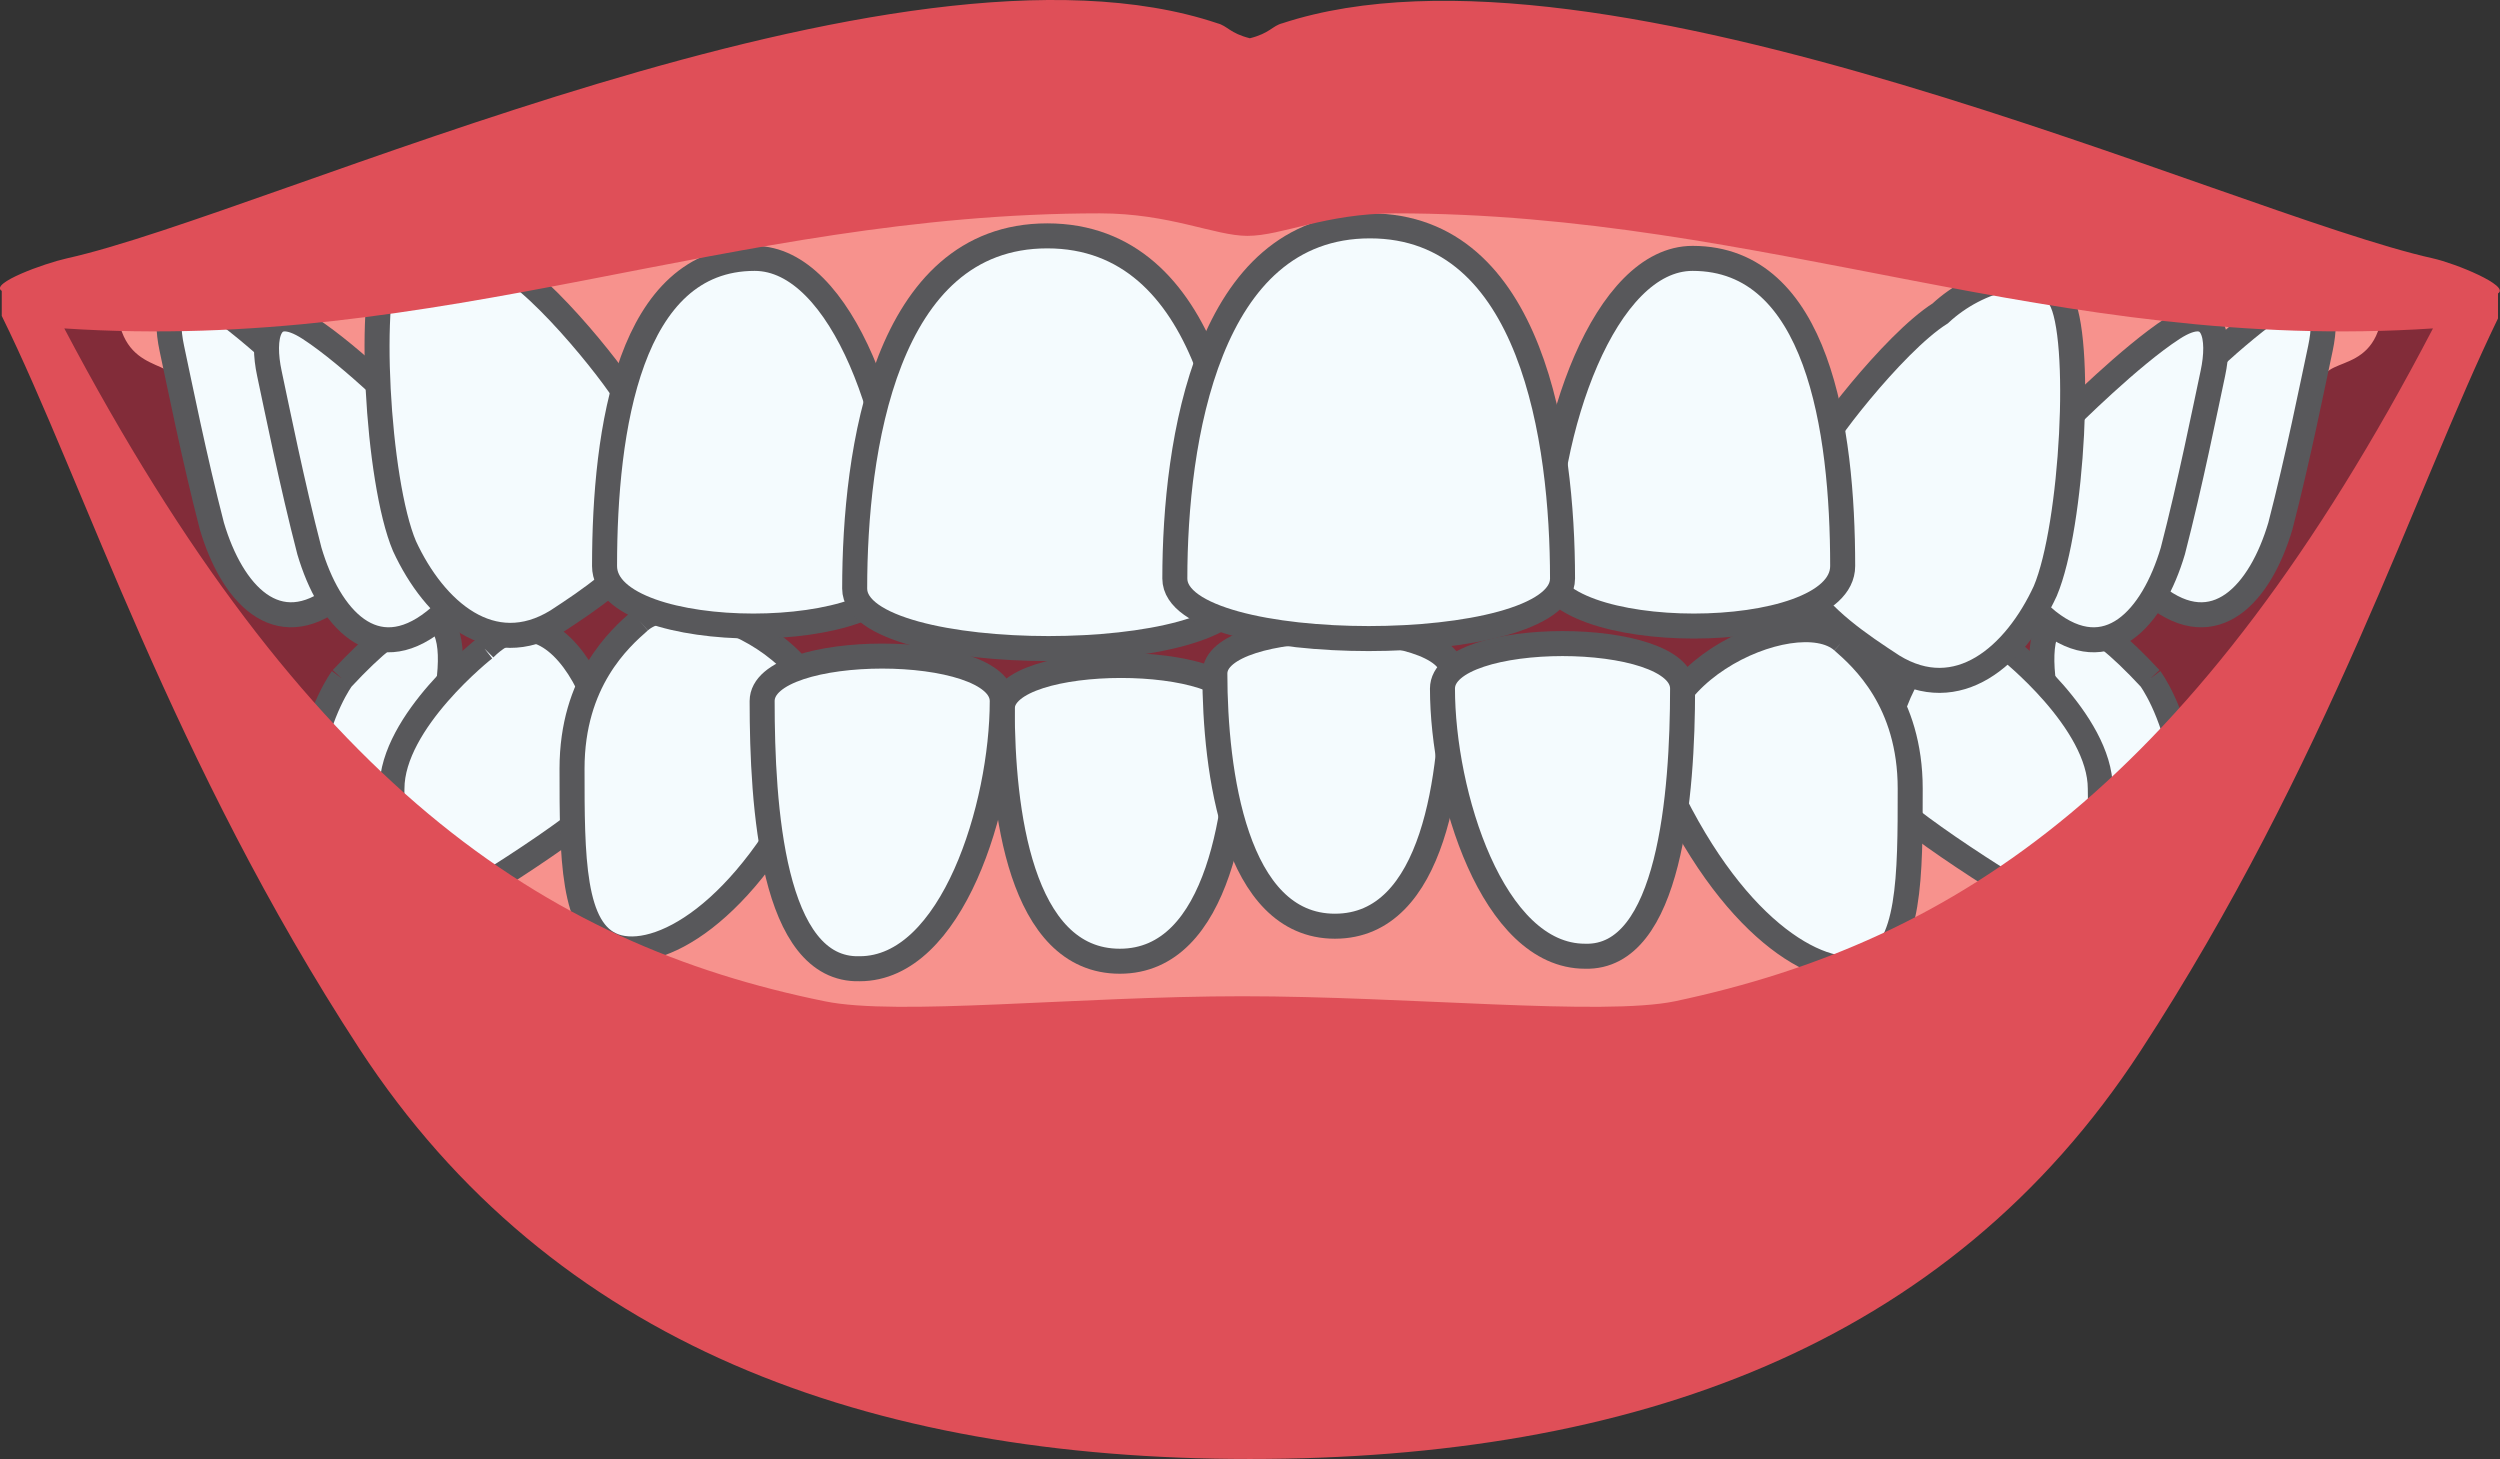
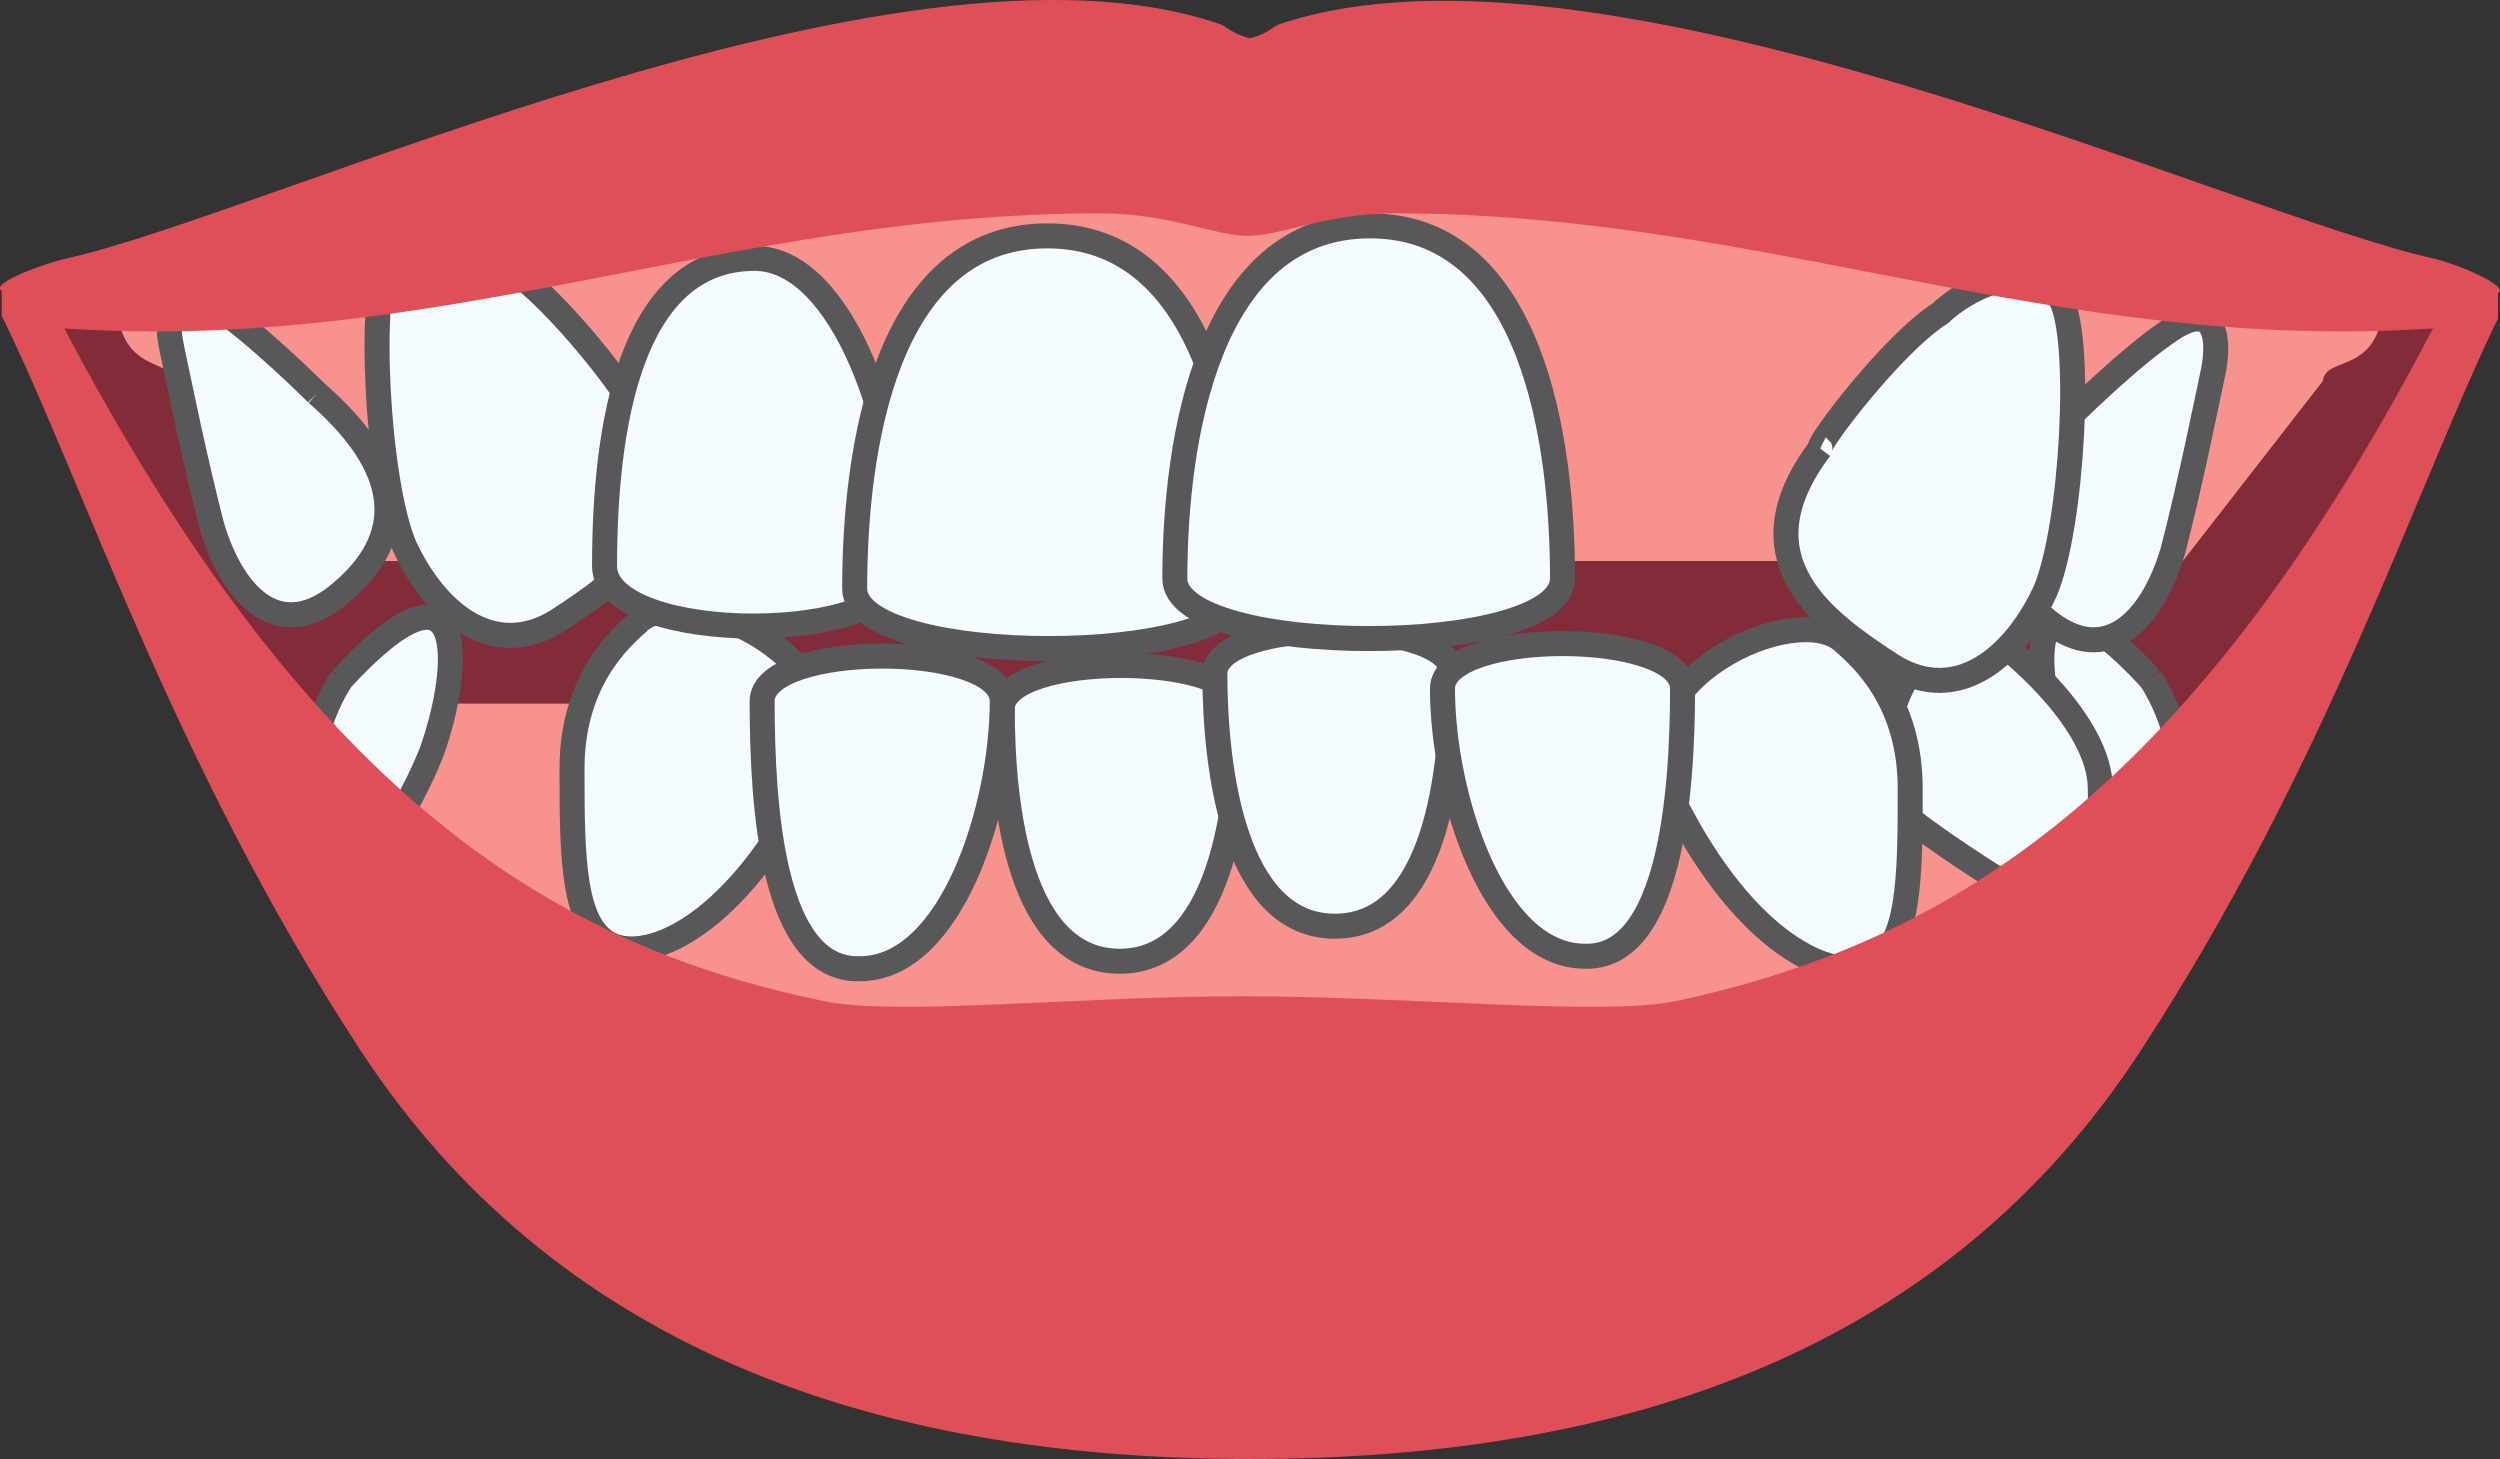
<svg xmlns="http://www.w3.org/2000/svg" id="Layer_2" data-name="Layer 2" viewBox="0 0 99.95 58.33">
  <rect x="0" y="0" width="99.95" height="58.33" fill="#333333" stroke="none" />
  <defs>
    <style>
      .cls-1 {
        fill: #f4fbfe;
        stroke: #58585b;
        stroke-miterlimit: 10;
      }

      .cls-2 {
        fill: #df4f58;
      }

      .cls-2, .cls-3, .cls-4 {
        stroke-width: 0px;
      }

      .cls-3 {
        fill: #822c39;
      }

      .cls-4 {
        fill: #f7928d;
      }
    </style>
  </defs>
  <g id="Layer_1-2" data-name="Layer 1">
    <path class="cls-3" d="m.67,11.83c13.1,27.9,27.7,40.3,27.7,40.3,0,0,18.8,1,36.5,2.1,17.7,1.1,34.4-42.5,34.4-42.5C78.77,3.63,9.57,6.23.67,11.83Z" />
    <g>
      <path id="Fill-81" class="cls-4" d="m14.07,39.23c-.1,1.1,35.6,10.1,35.6,10.1,0,0,34.4-6.4,34.3-7.4l1.8-10.7-1.8-3.1H14.57l-.5,11.1Z" />
      <path id="Fill-97" class="cls-1" d="m13.67,27.13s-.9,1.2-1.3,3.5c-.4,2.3.4,6.3.8,5.9s2.8-3.2,4.1-6.5c1.2-3.4,1.5-8.4-3.6-2.9" />
-       <path id="Fill-101" class="cls-1" d="m19.37,25.93s-3.7,2.9-3.7,5.6-.3,5.7.3,5.7,5.8-3.2,7.7-4.8c2-1.6-1-9.8-4.3-6.5" />
      <path id="Fill-105" class="cls-1" d="m25.57,24.83c-.8.7-2.7,2.4-2.7,5.9s0,6.5,1.7,7.1,5.2-1.2,8-7.1c2-4.3-5.1-7.6-7-5.9" />
      <path id="Fill-117" class="cls-1" d="m40.07,28.33c0-2.3,9.5-2.3,9.5,0,0,3.9-.8,10.1-4.8,10.1s-4.7-6.1-4.7-10.1" />
      <path id="Fill-121" class="cls-1" d="m30.47,28.03c0-2.4,9.6-2.4,9.6,0,0,4.2-2,10.7-5.7,10.7-3.5.1-3.9-6.5-3.9-10.7" />
      <path id="Fill-97-2" data-name="Fill-97" class="cls-1" d="m85.97,27.13s.9,1.2,1.3,3.5-.4,6.3-.8,5.9c-.4-.4-2.8-3.2-4.1-6.5-1.2-3.4-1.5-8.4,3.6-2.9" />
      <path id="Fill-101-2" data-name="Fill-101" class="cls-1" d="m80.27,25.93s3.7,2.9,3.7,5.6.3,5.7-.3,5.7-5.8-3.2-7.7-4.8c-2.1-1.6,1-9.8,4.3-6.5" />
      <path id="Fill-105-2" data-name="Fill-105" class="cls-1" d="m73.67,25.63c.8.7,2.7,2.4,2.7,5.9s0,6.5-1.7,7.1-5.2-1.2-8-7.1c-2-4.3,5.1-7.6,7-5.9" />
      <path id="Fill-117-2" data-name="Fill-117" class="cls-1" d="m58.07,26.93c0-2.3-9.5-2.3-9.5,0,0,3.9.8,10.1,4.8,10.1s4.7-6.1,4.7-10.1" />
      <path id="Fill-121-2" data-name="Fill-121" class="cls-1" d="m67.27,27.53c0-2.4-9.6-2.4-9.6,0,0,4.2,2,10.7,5.7,10.7,3.4.1,3.9-6.5,3.9-10.7" />
    </g>
    <g>
      <path id="Fill-125" class="cls-4" d="m92.87,15.23c.1-1.1,2.6-.1,2.4-3.8S49.67,3.93,49.67,3.93c0,0-44.8,3.8-45,7.5-.2,3.7,2.3,2.8,2.4,3.9l7.2,7.1h73l5.6-7.2Z" />
      <path id="Fill-141" class="cls-1" d="m12.67,15.73s-2.5-2.5-4.2-3.6-1.9.4-1.6,1.8.9,4.4,1.6,7.1c.8,2.7,2.6,4.7,5,2.8,2.5-2,3.1-4.7-.8-8.1" />
-       <path id="Fill-141-2" data-name="Fill-141" class="cls-1" d="m16.57,16.73s-2.5-2.5-4.2-3.6c-1.7-1.1-1.9.4-1.6,1.8.3,1.4.9,4.4,1.6,7.1.8,2.7,2.6,4.7,5,2.8,2.5-2,3.1-4.7-.8-8.1" />
      <path id="Fill-145" class="cls-1" d="m25.17,16.13c.2-.1-2.9-4.2-4.8-5.4-1.5-1.4-4-2.1-4.8-.6-.9,1.5-.5,9.1.6,11.7,1.2,2.6,3.5,4.6,6.1,3,2.6-1.7,6.3-4.2,2.9-8.7" />
      <path id="Fill-149" class="cls-1" d="m24.17,22.63c0,3.2,11.9,3.2,11.9,0,0-5.5-2.4-12.3-5.9-12.3-5,0-6,6.8-6,12.3" />
      <path id="Fill-157" class="cls-1" d="m34.17,23.53c0,3.2,15.5,3.2,15.5,0,0-5.5-1.3-14.1-7.8-14.1s-7.7,8.6-7.7,14.1" />
-       <path id="Fill-141-3" data-name="Fill-141" class="cls-1" d="m86.97,15.73s2.5-2.5,4.2-3.6,1.9.4,1.6,1.8-.9,4.4-1.6,7.1c-.8,2.7-2.6,4.7-5,2.8-2.5-2-3.2-4.7.8-8.1" />
      <path id="Fill-141-4" data-name="Fill-141" class="cls-1" d="m82.67,16.73s2.5-2.5,4.2-3.6c1.7-1.1,1.9.4,1.6,1.8s-.9,4.4-1.6,7.1c-.8,2.7-2.6,4.7-5,2.8-2.4-2-3.1-4.7.8-8.1" />
      <path id="Fill-145-2" data-name="Fill-145" class="cls-1" d="m72.77,17.93c-.2-.1,2.9-4.2,4.8-5.4,1.5-1.4,4-2.1,4.8-.6.9,1.5.5,9.1-.6,11.7-1.2,2.6-3.5,4.6-6.1,3-2.6-1.7-6.3-4.2-2.9-8.7" />
-       <path id="Fill-149-2" data-name="Fill-149" class="cls-1" d="m73.67,22.63c0,3.2-11.9,3.2-11.9,0,0-5.5,2.4-12.3,5.9-12.3,5,0,6,6.8,6,12.3" />
      <path id="Fill-157-2" data-name="Fill-157" class="cls-1" d="m62.47,23.13c0,3.2-15.5,3.2-15.5,0,0-5.5,1.3-14.1,7.8-14.1s7.7,8.6,7.7,14.1" />
    </g>
    <path class="cls-2" d="m97.27,10.33c-8.1-1.8-33.2-13.6-46-9.4-.4.1-.5.4-1.3.6-.8-.2-.9-.5-1.3-.6C35.87-3.37,10.77,8.53,2.67,10.33c-.9.2-3.1,1-2.6,1.3v1c3.3,6.7,6.8,17.8,14.3,29.3,7.7,11.8,20.3,16.4,35.6,16.4s27.9-4.5,35.6-16.3c7.5-11.5,11-22.5,14.3-29.3v-1c.5-.3-1.7-1.2-2.6-1.4Zm-30.3,29.7c-2.9.6-10.7-.2-17.3-.2s-13.8.8-16.7.2c-11.3-2.3-20.8-8.7-30.4-26.9,15.1,1,26.6-4.6,41.4-4.6,2.8,0,4.6.9,5.9.9,1.4,0,3.1-.9,5.9-.9,14.8,0,26.4,5.6,41.5,4.6-9.5,18.2-19,24.5-30.3,26.9Z" />
  </g>
</svg>